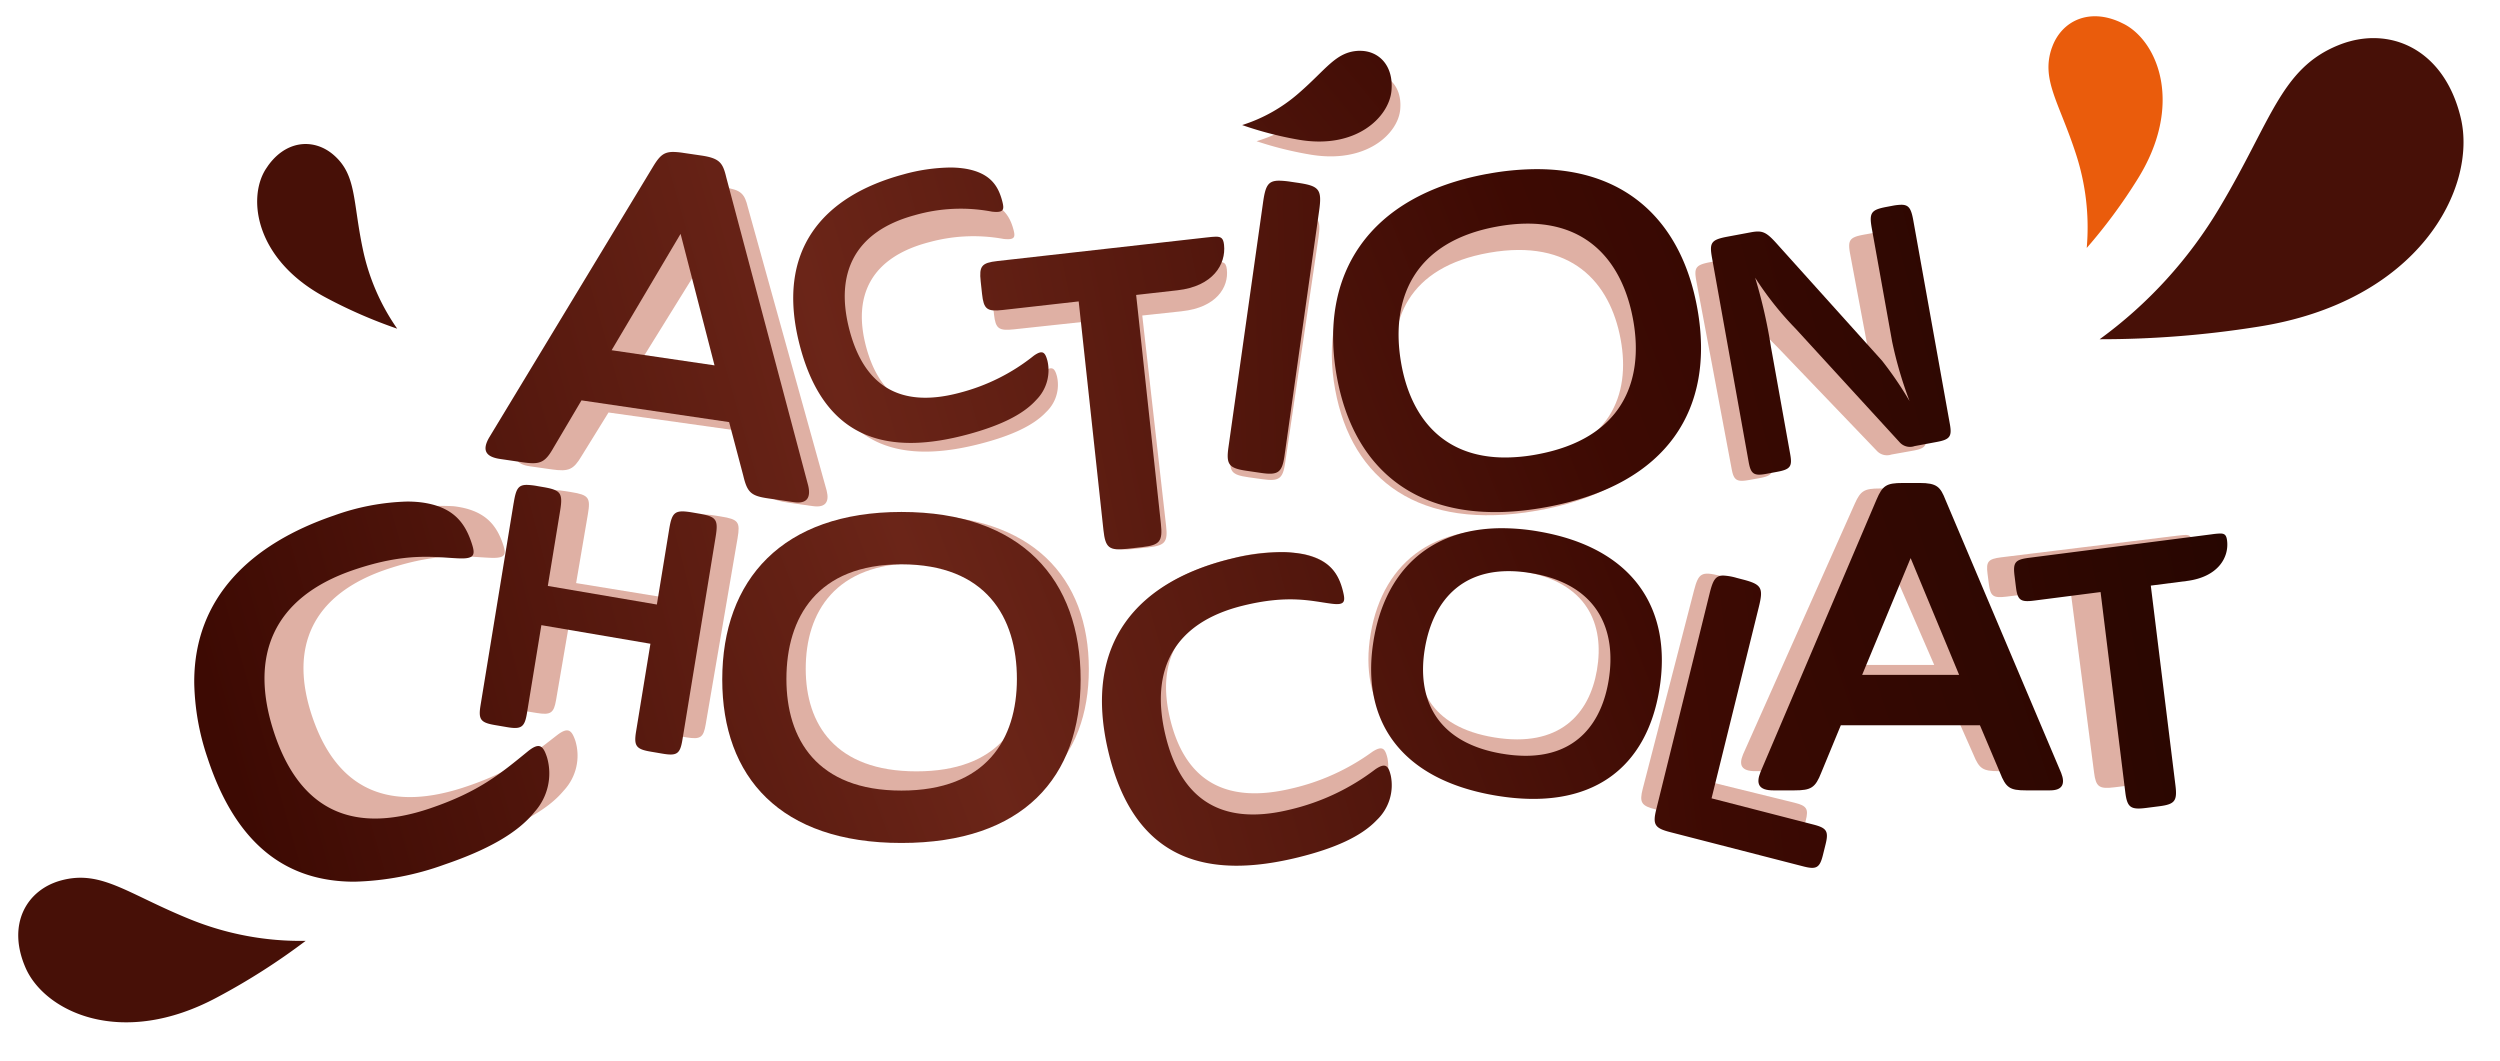
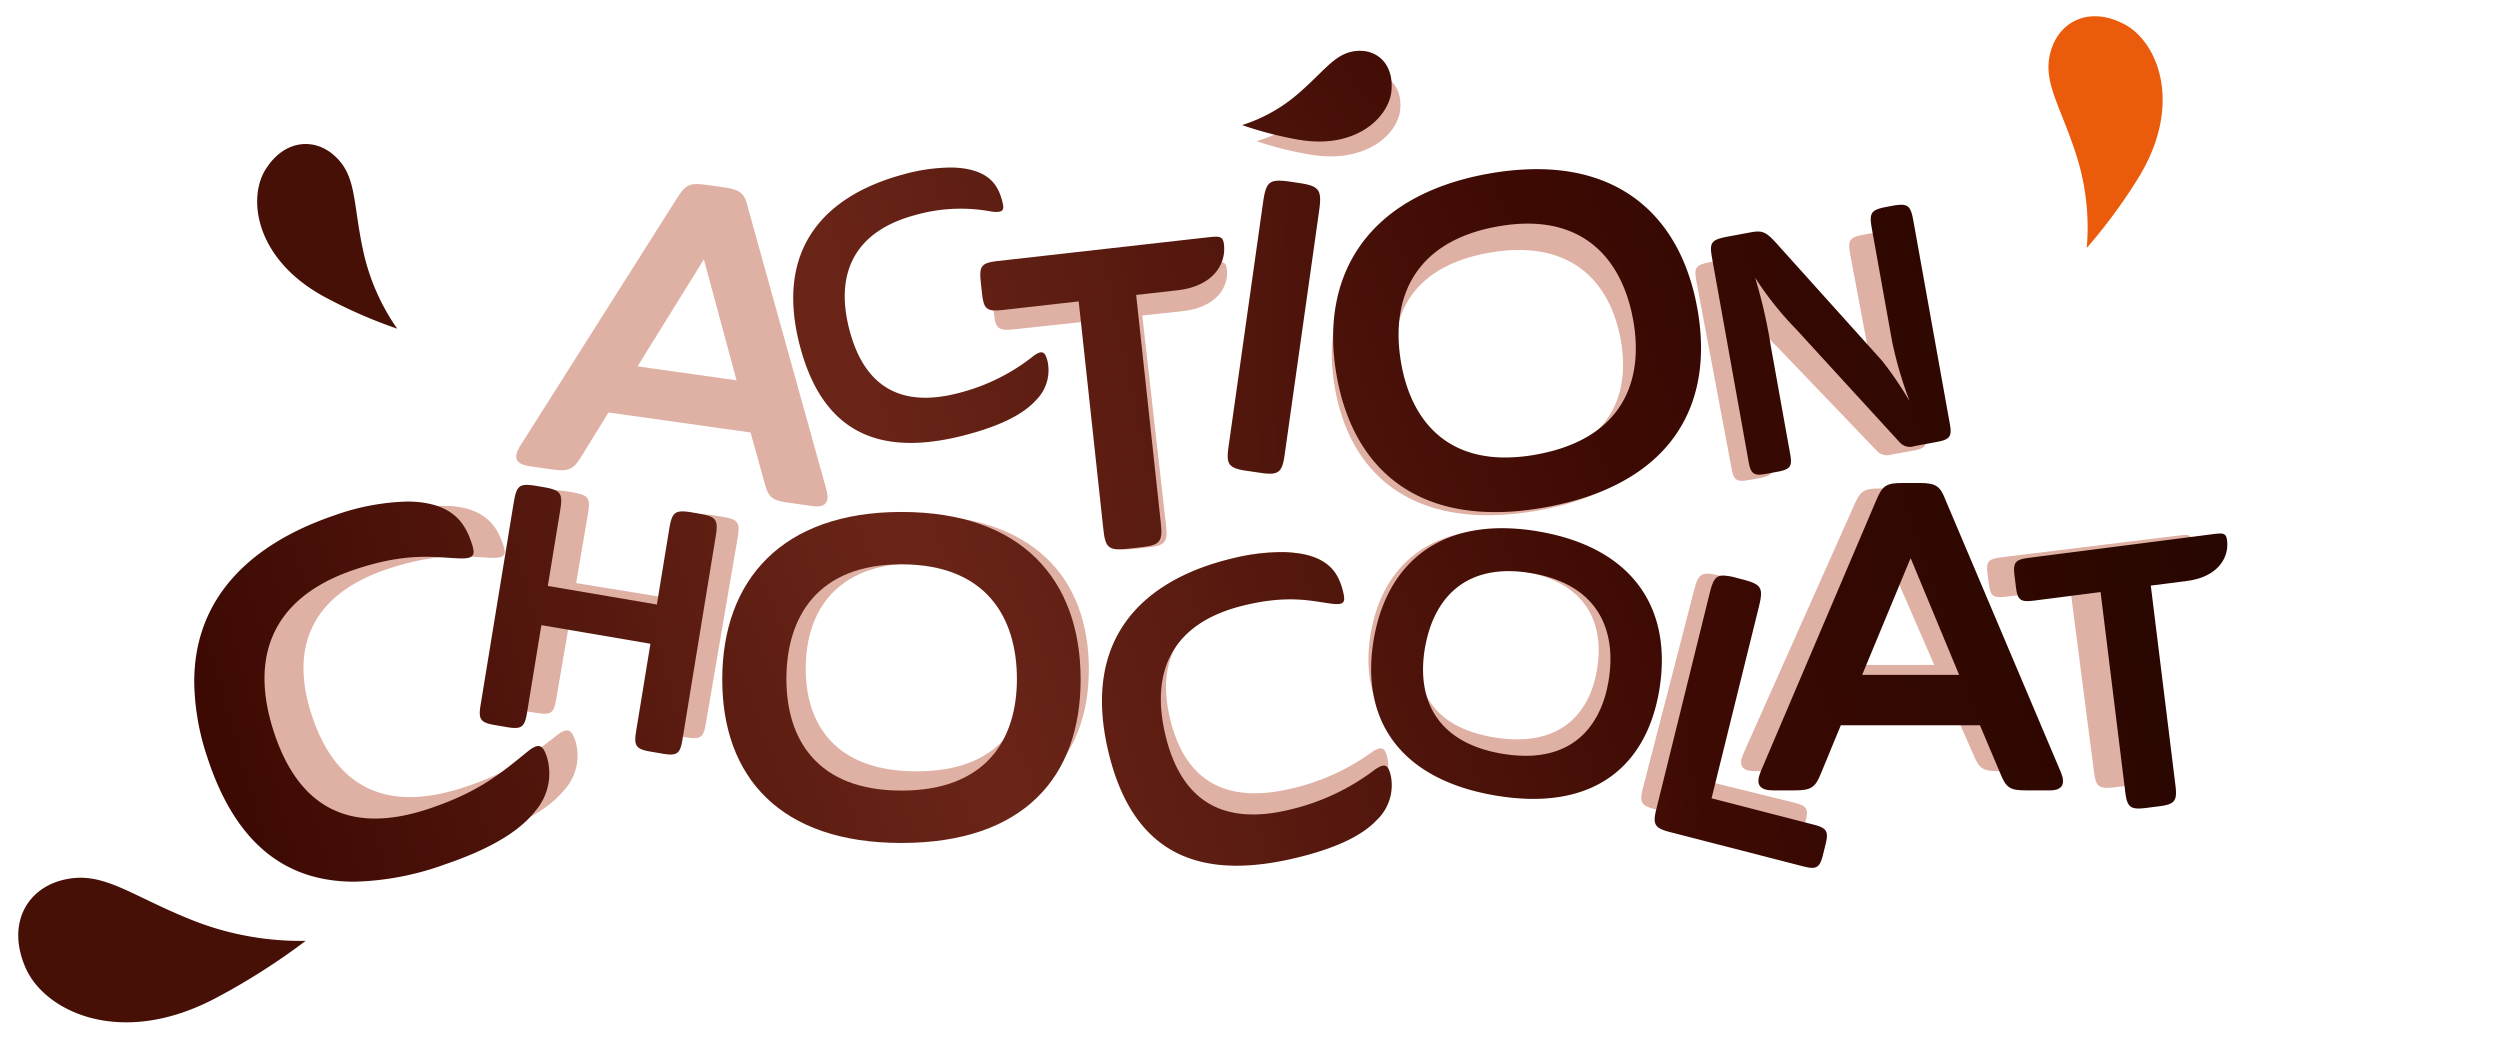
<svg xmlns="http://www.w3.org/2000/svg" xmlns:xlink="http://www.w3.org/1999/xlink" width="339.266" height="143.993" viewBox="0 0 339.266 143.993">
  <defs>
    <linearGradient id="linear-gradient" x1="-1.035" y1="1.049" x2="5.145" y2="-0.83" gradientUnits="objectBoundingBox">
      <stop offset="0" stop-color="#3d0a03" />
      <stop offset="0.339" stop-color="#6b2518" />
      <stop offset="0.666" stop-color="#3d0a03" />
      <stop offset="1" stop-color="#210500" />
    </linearGradient>
    <linearGradient id="linear-gradient-2" x1="-2.466" y1="1.421" x2="5.364" y2="-0.972" xlink:href="#linear-gradient" />
    <linearGradient id="linear-gradient-3" x1="-3.172" y1="1.446" x2="5.022" y2="-0.662" xlink:href="#linear-gradient" />
    <linearGradient id="linear-gradient-4" x1="-11.079" y1="1.704" x2="10.548" y2="-0.544" xlink:href="#linear-gradient" />
    <linearGradient id="linear-gradient-5" x1="-2.995" y1="1.735" x2="2.439" y2="-0.186" xlink:href="#linear-gradient" />
    <linearGradient id="linear-gradient-6" x1="-6.046" y1="2.416" x2="2.295" y2="-0.026" xlink:href="#linear-gradient" />
    <linearGradient id="linear-gradient-7" x1="0.086" y1="0.639" x2="5.715" y2="-1.095" xlink:href="#linear-gradient" />
    <linearGradient id="linear-gradient-8" x1="-1.078" y1="0.958" x2="7.36" y2="-1.486" xlink:href="#linear-gradient" />
    <linearGradient id="linear-gradient-9" x1="-3.59" y1="1.95" x2="3.287" y2="-0.485" xlink:href="#linear-gradient" />
    <linearGradient id="linear-gradient-10" x1="-2.712" y1="1.495" x2="4.185" y2="-0.606" xlink:href="#linear-gradient" />
    <linearGradient id="linear-gradient-11" x1="-1.258" y1="1.129" x2="4.32" y2="-0.862" xlink:href="#linear-gradient" />
    <linearGradient id="linear-gradient-12" x1="-7.462" y1="2.077" x2="4.143" y2="-0.178" xlink:href="#linear-gradient" />
    <linearGradient id="linear-gradient-13" x1="-4.578" y1="2.226" x2="1.986" y2="0.082" xlink:href="#linear-gradient" />
    <linearGradient id="linear-gradient-14" x1="-7.619" y1="2.583" x2="1.756" y2="0.187" xlink:href="#linear-gradient" />
    <linearGradient id="linear-gradient-15" x1="-7.359" y1="4.868" x2="6.01" y2="-2.394" xlink:href="#linear-gradient" />
    <clipPath id="clip-path">
      <rect id="Rectangle_57" data-name="Rectangle 57" width="36.616" height="22.9" fill="#471007" />
    </clipPath>
    <clipPath id="clip-path-2">
      <rect id="Rectangle_57-2" data-name="Rectangle 57" width="26.898" height="16.822" fill="#471007" />
    </clipPath>
    <clipPath id="clip-path-3">
      <rect id="Rectangle_57-3" data-name="Rectangle 57" width="55.118" height="34.47" fill="#471007" />
    </clipPath>
    <clipPath id="clip-path-4">
      <rect id="Rectangle_57-4" data-name="Rectangle 57" width="29.531" height="18.468" fill="#ea5c0c" />
    </clipPath>
  </defs>
  <g id="logo-action-goutte-2" transform="translate(-170.336 -1614.739)">
    <g id="Groupe_38" data-name="Groupe 38" transform="translate(196.695 1621.63)">
      <g id="Groupe_22" data-name="Groupe 22" transform="translate(5.649 3.002)" opacity="0.36">
        <g id="Groupe_21" data-name="Groupe 21">
          <path id="Tracé_46" data-name="Tracé 46" d="M94.577,71.371l13.44,1.89-4.433-16.415Zm15.344,8.969L90.643,77.628,87,83.515c-1.123,1.9-1.762,2.158-4.062,1.835L80,84.935c-2.007-.283-2.289-1.2-1.412-2.665l21.432-33.852c1.1-1.724,1.679-1.993,3.922-1.678l2.356.333c2.418.339,2.813.923,3.264,2.747l10.689,38.427c.378,1.522-.163,2.327-1.872,2.087l-3.36-.474c-2.243-.314-2.722-.734-3.25-2.864Z" transform="translate(-40.071 -31.543)" fill="#a52402" />
-           <path id="Tracé_47" data-name="Tracé 47" d="M140.658,49.824a20.745,20.745,0,0,1,8.323-.691c3.1.564,4.113,2.143,4.628,4.038.288,1.058.2,1.456-1.342,1.291a22.716,22.716,0,0,0-10.082.439c-7.906,2.047-10.448,7.279-8.543,14.287,1.822,6.7,6.292,9.974,14.47,7.858a26.271,26.271,0,0,0,9.625-4.613c1.145-.768,1.479-.43,1.779.671a5.08,5.08,0,0,1-1.482,4.865c-1.762,1.872-4.827,3.23-8.894,4.283-10.162,2.63-18.691.969-21.974-11.105-3.237-11.9,3.057-18.624,13.493-21.324" transform="translate(-48.089 -31.93)" fill="#a52402" />
          <path id="Tracé_48" data-name="Tracé 48" d="M181.367,65.994l-5.4.582L179.2,95.119c.25,2.21-.132,2.68-2.456,2.929l-1.942.21c-2.376.256-2.854-.12-3.1-2.331l-3.232-28.543-9.936,1.07c-2.051.221-2.47-.108-2.684-2l-.179-1.581c-.215-1.895.122-2.3,2.173-2.524L185.157,59.4c1.671-.18,2.158-.232,2.289.925.275,2.423-1.435,5.166-6.079,5.666" transform="translate(-52.962 -33.651)" fill="#a52402" />
-           <path id="Tracé_49" data-name="Tracé 49" d="M201.8,85.227c-.317,2.143-.849,2.484-3.1,2.168l-1.885-.264c-2.3-.323-2.659-.792-2.343-2.934l4.514-30.519c.4-2.7.819-3.009,3.7-2.6l.837.118c2.824.4,3.19.814,2.791,3.516Z" transform="translate(-59.41 -32.258)" fill="#a52402" />
          <path id="Tracé_50" data-name="Tracé 50" d="M237.483,84.807c11.171-1.957,13.995-9.129,12.6-16.679-1.431-7.774-6.725-13.7-17.838-11.755-11.055,1.936-13.9,9.289-12.473,17.064,1.39,7.548,6.594,13.315,17.706,11.369m1.211,6.583c-15.941,2.792-25.087-4.159-27.344-16.417-2.308-12.543,4.038-22.441,19.687-25.181,15.825-2.773,25.131,4.385,27.439,16.929,2.257,12.257-3.726,21.858-19.782,24.67" transform="translate(-62.158 -31.97)" fill="#a52402" />
          <path id="Tracé_51" data-name="Tracé 51" d="M301.279,81.927c.282,1.5,0,1.9-1.663,2.194l-2.949.527a1.86,1.86,0,0,1-1.945-.472L281.151,70.014a40.319,40.319,0,0,1-5.305-6.377,61.177,61.177,0,0,1,2.063,8.638l2.513,13.383c.282,1.5.048,1.887-1.663,2.193l-1.453.261c-1.622.289-2.029.018-2.31-1.484L270.216,61.2c-.36-1.918-.166-2.3,2.014-2.687l3.035-.542c1.624-.29,2.072-.028,3.679,1.712L292.411,73.99a45.252,45.252,0,0,1,3.6,5.045,47.7,47.7,0,0,1-2.279-7.435l-2.656-14.134c-.368-1.959-.082-2.312,1.969-2.678l.643-.116c2.05-.367,2.447-.136,2.815,1.823Z" transform="translate(-72.002 -32.857)" fill="#a52402" />
          <path id="Tracé_52" data-name="Tracé 52" d="M50.747,100.7a28.34,28.34,0,0,1,11.3-1.645c4.287.509,5.8,2.578,6.676,5.12.487,1.421.408,1.972-1.717,1.877-3.073-.117-6.753-.822-13.725,1.451-10.612,3.461-13.619,10.818-10.395,20.224,3.08,8.99,9.474,13.087,20.45,9.508,6.3-2.056,9.113-4.287,12.73-7.109,1.495-1.147,1.982-.713,2.488.764a6.941,6.941,0,0,1-1.592,6.768c-2.24,2.7-6.3,4.816-11.761,6.6-13.644,4.449-25.43,2.9-30.984-13.307-5.472-15.97,2.524-25.68,16.531-30.248" transform="translate(-32.481 -40.248)" fill="#a52402" />
          <path id="Tracé_53" data-name="Tracé 53" d="M103.677,128.259c-.3,1.772-.709,2.054-2.613,1.744l-1.558-.254c-1.862-.3-2.193-.7-1.89-2.478l1.881-10.98-14.244-2.32L83.372,124.95c-.3,1.773-.75,2.048-2.612,1.746l-1.559-.254c-1.9-.311-2.193-.706-1.89-2.478l4.325-25.254c.383-2.237.736-2.483,3.117-2.1l.693.113c2.338.381,2.634.734,2.25,2.97l-1.6,9.375,14.243,2.321,1.6-9.375c.383-2.237.78-2.477,3.119-2.095l.693.113c2.381.388,2.634.733,2.25,2.969Z" transform="translate(-39.921 -39.832)" fill="#a52402" />
          <path id="Tracé_54" data-name="Tracé 54" d="M233.928,131.093c8.849,1.441,12.906-3.167,13.929-9.147,1.053-6.159-1.273-11.945-10.076-13.377-8.757-1.426-12.882,3.31-13.935,9.47-1.023,5.98,1.281,11.622,10.083,13.054m-.892,5.215c-12.627-2.056-17.543-9.6-15.883-19.312,1.7-9.936,9.123-15.659,21.519-13.641,12.536,2.04,17.512,9.78,15.813,19.716-1.661,9.71-8.729,15.307-21.449,13.237" transform="translate(-63.148 -40.912)" fill="#a52402" />
          <path id="Tracé_55" data-name="Tracé 55" d="M191.473,107.372a23.727,23.727,0,0,1,9.524-.579c3.53.722,4.641,2.551,5.18,4.727.3,1.217.194,1.67-1.566,1.443a25.943,25.943,0,0,0-11.527.248c-9.086,2.139-12.126,8.051-10.134,16.1,1.9,7.7,6.922,11.551,16.318,9.339a30.022,30.022,0,0,0,11.114-5.027c1.33-.849,1.7-.454,2.015.811a5.809,5.809,0,0,1-1.822,5.52c-2.063,2.092-5.6,3.567-10.271,4.667-11.677,2.749-21.373.638-24.806-13.236-3.382-13.673,3.983-21.193,15.975-24.017" transform="translate(-56.133 -41.507)" fill="#a52402" />
          <path id="Tracé_56" data-name="Tracé 56" d="M138.593,135.292c11.093,0,15.08-6.425,15.08-13.921,0-7.721-4.043-14.316-15.08-14.316-10.978,0-15.02,6.6-15.02,14.316,0,7.5,3.986,13.921,15.02,13.921m0,6.537c-15.829,0-23.4-8.228-23.4-20.4,0-12.458,7.86-20.911,23.4-20.911,15.715,0,23.4,8.452,23.4,20.911,0,12.171-7.458,20.4-23.4,20.4" transform="translate(-46.239 -40.507)" fill="#a52402" />
          <path id="Tracé_57" data-name="Tracé 57" d="M261.462,139.223l6.952-26.89c.617-2.382,1.02-2.617,3.554-1.993l.74.181c2.488.612,2.775,1.018,2.16,3.4l-6.187,23.923,13.324,3.278c1.7.419,1.99.824,1.572,2.443l-.349,1.349c-.418,1.618-.867,1.843-2.572,1.424l-17.378-4.276c-2.03-.5-2.3-.95-1.817-2.838" transform="translate(-70.535 -42.092)" fill="#a52402" />
          <path id="Tracé_58" data-name="Tracé 58" d="M291.053,120.13h12.664l-6.332-14.575Zm15.382,6.287H288.27l-2.549,5.906c-.779,1.9-1.335,2.222-3.5,2.222h-2.777c-1.89,0-2.279-.812-1.669-2.278L292.94,98.239c.777-1.733,1.279-2.057,3.387-2.057h2.225c2.275,0,2.719.487,3.387,2.114l15.107,34.079c.557,1.357.168,2.169-1.442,2.169h-3.167c-2.112,0-2.609-.325-3.387-2.222Z" transform="translate(-73.239 -39.786)" fill="#a52402" />
          <path id="Tracé_59" data-name="Tracé 59" d="M340.125,109.665l-4.716.58,3.221,24.941c.249,1.932-.079,2.348-2.107,2.6l-1.7.209c-2.078.256-2.5-.067-2.751-2l-3.222-24.942-8.682,1.067c-1.793.22-2.162-.062-2.375-1.718l-.178-1.381c-.213-1.656.07-2.019,1.865-2.239l23.873-2.934c1.46-.18,1.887-.232,2.017.779.273,2.117-1.19,4.541-5.246,5.039" transform="translate(-79.901 -41.044)" fill="#a52402" />
          <path id="Tracé_60" data-name="Tracé 60" d="M213.786,28.54c-2.944.154-4.143,2.29-7.8,5.315a21.032,21.032,0,0,1-7.355,3.947,48.047,48.047,0,0,0,7.194,1.8c7.647,1.339,11.987-2.787,12.3-6.074s-1.811-5.117-4.34-4.984" transform="translate(-60.118 -28.533)" fill="#a52402" />
        </g>
      </g>
      <g id="Groupe_23" data-name="Groupe 23" transform="translate(39.531 13.731)">
-         <path id="Tracé_61" data-name="Tracé 61" d="M90.233,68.309l9.36-15.793L104.2,70.364Zm5.651-24.957L73.613,80.162c-.913,1.591-.618,2.59,1.467,2.9l3.064.451c2.389.351,3.053.068,4.22-2l3.781-6.4,20.034,2.949,1.914,7.238c.549,2.316,1.047,2.772,3.378,3.115l3.491.514c1.777.262,2.338-.614,1.945-2.268L105.8,44.876c-.469-1.984-.881-2.618-3.392-2.989l-2.449-.36A9.687,9.687,0,0,0,98.6,41.4c-1.275,0-1.835.506-2.714,1.949" transform="translate(-73.124 -41.403)" fill="url(#linear-gradient)" />
-       </g>
+         </g>
      <g id="Groupe_24" data-name="Groupe 24" transform="translate(81.287 15.843)">
        <path id="Tracé_62" data-name="Tracé 62" d="M138.118,44.88c-10.843,2.937-17.384,10.248-14.021,23.187C127.511,81.2,136.373,83,146.934,80.143c4.227-1.145,7.41-2.621,9.243-4.656a5.709,5.709,0,0,0,1.54-5.291c-.311-1.2-.659-1.566-1.849-.73a26.79,26.79,0,0,1-10,5.017c-8.5,2.3-13.143-1.262-15.037-8.545-1.982-7.62.661-13.311,8.878-15.536a22.594,22.594,0,0,1,10.477-.478c1.6.179,1.693-.253,1.395-1.406-.536-2.059-1.586-3.775-4.811-4.39a12.922,12.922,0,0,0-2.311-.192,24.821,24.821,0,0,0-6.338.944" transform="translate(-123.211 -43.936)" fill="url(#linear-gradient-2)" />
      </g>
      <g id="Groupe_25" data-name="Groupe 25" transform="translate(106.669 25.223)">
        <path id="Tracé_63" data-name="Tracé 63" d="M184.361,55.3l-28.388,3.2c-2.13.24-2.48.686-2.258,2.747l.186,1.719c.223,2.059.659,2.417,2.79,2.177l10.325-1.165,3.36,31.037c.259,2.4.756,2.813,3.226,2.535l2.018-.228c2.413-.273,2.812-.781,2.551-3.186L174.812,63.1l5.611-.633c4.825-.544,6.6-3.527,6.317-6.161-.094-.873-.367-1.114-1.1-1.114-.326,0-.743.048-1.275.108" transform="translate(-153.658 -55.188)" fill="url(#linear-gradient-3)" />
      </g>
      <g id="Groupe_26" data-name="Groupe 26" transform="translate(140.248 17.629)">
        <path id="Tracé_64" data-name="Tracé 64" d="M198.731,49.07l-4.69,33.185c-.329,2.33.043,2.839,2.434,3.191l1.958.288c2.338.344,2.889-.028,3.219-2.357l4.69-33.189c.416-2.938.034-3.391-2.9-3.824l-.87-.127a11.8,11.8,0,0,0-1.659-.159c-1.526,0-1.86.713-2.182,2.991" transform="translate(-193.938 -46.079)" fill="url(#linear-gradient-4)" />
      </g>
      <g id="Groupe_27" data-name="Groupe 27" transform="translate(154.558 16.06)">
        <path id="Tracé_65" data-name="Tracé 65" d="M220.338,70.557C218.85,62.1,221.811,54.106,233.3,52c11.549-2.117,17.05,4.328,18.536,12.782,1.446,8.207-1.489,16.008-13.1,18.135a23.783,23.783,0,0,1-4.287.414c-8.628,0-12.862-5.661-14.113-12.777m11.7-25.715c-16.262,2.981-22.858,13.744-20.459,27.383,2.345,13.33,11.85,20.888,28.415,17.852,16.686-3.058,22.9-13.5,20.557-26.826C258.5,51.58,251.125,44.2,238.736,44.2a37.207,37.207,0,0,0-6.7.645" transform="translate(-211.102 -44.197)" fill="url(#linear-gradient-5)" />
      </g>
      <g id="Groupe_28" data-name="Groupe 28" transform="translate(205.83 20.895)">
        <path id="Tracé_66" data-name="Tracé 66" d="M297.142,50.153l-.667.125c-2.132.4-2.428.782-2.046,2.912l2.759,15.37a53.879,53.879,0,0,0,2.368,8.083,49.394,49.394,0,0,0-3.738-5.485L281.824,55.6c-1.671-1.89-2.137-2.178-3.824-1.862l-3.154.589c-2.265.424-2.466.835-2.092,2.922L277.719,84.9c.292,1.633.714,1.929,2.4,1.613l1.51-.282c1.777-.332,2.022-.754,1.728-2.385l-2.612-14.551A68.778,68.778,0,0,0,278.6,59.9a43.568,43.568,0,0,0,5.515,6.935l14.1,15.4a1.879,1.879,0,0,0,2.02.514l3.067-.574c1.729-.324,2.021-.754,1.727-2.386l-4.964-27.653c-.288-1.6-.593-2.139-1.631-2.139a7.445,7.445,0,0,0-1.295.157" transform="translate(-272.604 -49.996)" fill="url(#linear-gradient-6)" />
      </g>
      <g id="Groupe_29" data-name="Groupe 29" transform="translate(0 61.17)">
        <path id="Tracé_67" data-name="Tracé 67" d="M44.687,100.2c-11.369,3.88-18.927,11.171-18.982,22.45v.248a33.369,33.369,0,0,0,1.8,10.193c4.016,12.26,11.162,16.8,19.914,16.808h.026a38.609,38.609,0,0,0,12.26-2.34c5.671-1.934,9.892-4.231,12.221-7.171a7.819,7.819,0,0,0,1.655-7.359c-.527-1.607-1.031-2.078-2.586-.833-3.758,3.07-6.677,5.5-13.228,7.731-11.406,3.891-18.05-.564-21.251-10.338-3.35-10.228-.226-18.229,10.8-21.991,7.244-2.473,11.07-1.706,14.263-1.578,2.207.1,2.289-.5,1.784-2.04-.905-2.766-2.483-5.017-6.937-5.569a15.846,15.846,0,0,0-1.858-.1,31.742,31.742,0,0,0-9.886,1.891" transform="translate(-25.705 -98.308)" fill="url(#linear-gradient-7)" />
      </g>
      <g id="Groupe_30" data-name="Groupe 30" transform="translate(38.748 58.907)">
        <path id="Tracé_68" data-name="Tracé 68" d="M76.786,98.036,72.292,125.5c-.315,1.927-.015,2.358,1.963,2.694l1.621.277c1.935.329,2.4.03,2.714-1.9l1.954-11.939,14.8,2.524L93.391,129.1c-.314,1.927.029,2.364,1.963,2.694l1.619.276c1.981.338,2.4.031,2.717-1.9l4.494-27.462c.4-2.433.135-2.807-2.339-3.229l-.719-.124c-2.431-.413-2.842-.153-3.24,2.278l-1.667,10.2-14.8-2.523,1.67-10.195c.4-2.432.089-2.815-2.34-3.23l-.719-.122a9.152,9.152,0,0,0-1.463-.166c-1.193,0-1.476.6-1.777,2.443" transform="translate(-72.184 -95.593)" fill="url(#linear-gradient-8)" />
      </g>
      <g id="Groupe_31" data-name="Groupe 31" transform="translate(159.714 64.791)">
        <path id="Tracé_69" data-name="Tracé 69" d="M235.043,133.25c-9.147-1.556-11.54-7.692-10.477-14.195,1.094-6.7,5.38-11.847,14.481-10.3,9.148,1.556,11.565,7.849,10.471,14.545-.93,5.689-4.273,10.236-11.254,10.236a19.3,19.3,0,0,1-3.22-.29m-17.431-15.328c-1.726,10.558,3.383,18.763,16.5,21,13.218,2.252,20.564-3.833,22.29-14.392,1.767-10.8-3.406-19.222-16.432-21.44a29.29,29.29,0,0,0-4.914-.437c-9.934,0-15.919,5.918-17.447,15.272" transform="translate(-217.288 -102.651)" fill="url(#linear-gradient-9)" />
      </g>
      <g id="Groupe_32" data-name="Groupe 32" transform="translate(123.184 68.033)">
        <path id="Tracé_70" data-name="Tracé 70" d="M190.925,107.457c-12.462,3.07-20.115,11.248-16.6,26.114,3.566,15.088,13.642,17.383,25.778,14.394,4.855-1.2,8.528-2.8,10.673-5.075a6.516,6.516,0,0,0,1.892-6c-.327-1.376-.714-1.807-2.093-.882a30.592,30.592,0,0,1-11.551,5.465c-9.763,2.405-14.979-1.787-16.957-10.155-2.07-8.756,1.09-15.186,10.532-17.511,6.2-1.528,9.329-.609,11.979-.271,1.829.248,1.94-.244,1.626-1.567-.558-2.368-1.714-4.355-5.381-5.14a15.326,15.326,0,0,0-3.08-.287,29.06,29.06,0,0,0-6.817.917" transform="translate(-173.468 -106.54)" fill="url(#linear-gradient-10)" />
      </g>
      <g id="Groupe_33" data-name="Groupe 33" transform="translate(71.655 62.585)">
        <path id="Tracé_71" data-name="Tracé 71" d="M120.365,122.678c0-8.394,4.2-15.566,15.609-15.566,11.468,0,15.67,7.172,15.67,15.566,0,8.153-4.143,15.138-15.67,15.138-11.467,0-15.609-6.985-15.609-15.138m-8.707.063c0,13.236,7.866,22.184,24.316,22.184,16.57,0,24.318-8.948,24.318-22.184,0-13.545-7.988-22.736-24.318-22.736-16.149,0-24.316,9.191-24.316,22.736" transform="translate(-111.658 -100.005)" fill="url(#linear-gradient-11)" />
      </g>
      <g id="Groupe_34" data-name="Groupe 34" transform="translate(198.189 71.219)">
        <path id="Tracé_72" data-name="Tracé 72" d="M270.881,112.851l-7.225,29.24c-.506,2.052-.222,2.543,1.889,3.086l18.058,4.648c1.771.456,2.237.213,2.672-1.547l.363-1.467c.435-1.761.138-2.2-1.634-2.656l-13.846-3.565,6.428-26.013c.639-2.589.343-3.031-2.243-3.7l-.768-.2a7.945,7.945,0,0,0-1.824-.32c-1.078,0-1.419.669-1.869,2.489" transform="translate(-263.439 -110.362)" fill="url(#linear-gradient-12)" />
      </g>
      <g id="Groupe_35" data-name="Groupe 35" transform="translate(212.27 58.654)">
        <path id="Tracé_73" data-name="Tracé 73" d="M300.986,105.481l6.582,15.849H294.406Zm-1.1-10.192c-2.191,0-2.714.353-3.521,2.238l-15.759,37c-.635,1.592-.231,2.475,1.734,2.475h2.885c2.252,0,2.83-.353,3.637-2.416l2.651-6.422H310.39l2.717,6.422c.809,2.062,1.326,2.416,3.521,2.416h3.29c1.673,0,2.077-.883,1.5-2.358l-15.7-37.058c-.694-1.768-1.156-2.3-3.521-2.3Z" transform="translate(-280.33 -95.289)" fill="url(#linear-gradient-13)" />
      </g>
      <g id="Groupe_36" data-name="Groupe 36" transform="translate(246.963 65.508)">
        <path id="Tracé_74" data-name="Tracé 74" d="M348.755,103.623l-24.809,3.19c-1.863.24-2.161.634-1.938,2.436l.186,1.5c.222,1.8.6,2.107,2.469,1.868l9.021-1.16,3.348,27.121c.258,2.1.7,2.452,2.858,2.173l1.766-.226c2.108-.271,2.449-.722,2.19-2.824L340.5,110.582l4.9-.63c4.217-.544,5.736-3.179,5.452-5.48-.093-.745-.325-.96-.937-.96a10.077,10.077,0,0,0-1.159.112" transform="translate(-321.945 -103.511)" fill="url(#linear-gradient-14)" />
      </g>
      <g id="Groupe_37" data-name="Groupe 37" transform="translate(142.207)">
        <path id="Tracé_75" data-name="Tracé 75" d="M212.287,24.932c-.082,0-.164,0-.248.007-3.06.169-4.305,2.491-8.108,5.78a21.506,21.506,0,0,1-7.643,4.293,48.147,48.147,0,0,0,7.475,1.954c7.946,1.455,12.457-3.031,12.787-6.6.318-3.441-1.723-5.417-4.223-5.429Z" transform="translate(-196.287 -24.932)" fill="url(#linear-gradient-15)" />
      </g>
    </g>
    <g id="Groupe_177" data-name="Groupe 177" transform="translate(170.336 1737.5) rotate(-22)">
      <g id="Groupe_118" data-name="Groupe 118" clip-path="url(#clip-path)">
        <path id="Tracé_293" data-name="Tracé 293" d="M8.932.066c5.593.679,7.6,5.005,14.179,11.385A39.83,39.83,0,0,0,36.616,20.1,89.773,89.773,0,0,1,22.667,22.7C7.912,24.335.181,15.718.005,9.254S4.126-.518,8.932.066" transform="translate(0 0)" fill="#471007" />
      </g>
    </g>
    <g id="Groupe_178" data-name="Groupe 178" transform="translate(210.198 1632.058) rotate(34)">
      <g id="Groupe_118-2" data-name="Groupe 118" clip-path="url(#clip-path-2)">
        <path id="Tracé_293-2" data-name="Tracé 293" d="M6.561.048c4.109.5,5.583,3.677,10.415,8.363A29.258,29.258,0,0,0,26.9,14.769a65.946,65.946,0,0,1-10.247,1.9C5.812,17.876.133,11.547,0,6.8S3.031-.38,6.561.048" transform="translate(0 0)" fill="#471007" />
      </g>
    </g>
    <g id="Groupe_176" data-name="Groupe 176" transform="translate(509.602 1650.574) rotate(165)">
      <g id="Groupe_118-3" data-name="Groupe 118" transform="translate(0 0)" clip-path="url(#clip-path-3)">
-         <path id="Tracé_293-3" data-name="Tracé 293" d="M13.445,34.371c8.42-1.022,11.44-7.534,21.343-17.137A59.955,59.955,0,0,1,55.118,4.207a135.134,135.134,0,0,0-21-3.9C11.91-2.16.272,10.81.008,20.54s6.2,14.709,13.437,13.831" transform="translate(0 0)" fill="#471007" />
-       </g>
+         </g>
    </g>
    <g id="Groupe_175" data-name="Groupe 175" transform="translate(468.626 1615.031) rotate(91)">
      <g id="Groupe_118-4" data-name="Groupe 118" transform="translate(7.805 0) rotate(25)" clip-path="url(#clip-path-4)">
        <path id="Tracé_293-4" data-name="Tracé 293" d="M7.2,18.415c4.511-.548,6.129-4.037,11.435-9.182A32.122,32.122,0,0,1,29.531,2.254,72.4,72.4,0,0,0,18.281.164C6.381-1.157.146,5.792,0,11s3.323,7.881,7.2,7.41" transform="translate(0 0)" fill="#ea5c0c" />
      </g>
    </g>
  </g>
</svg>